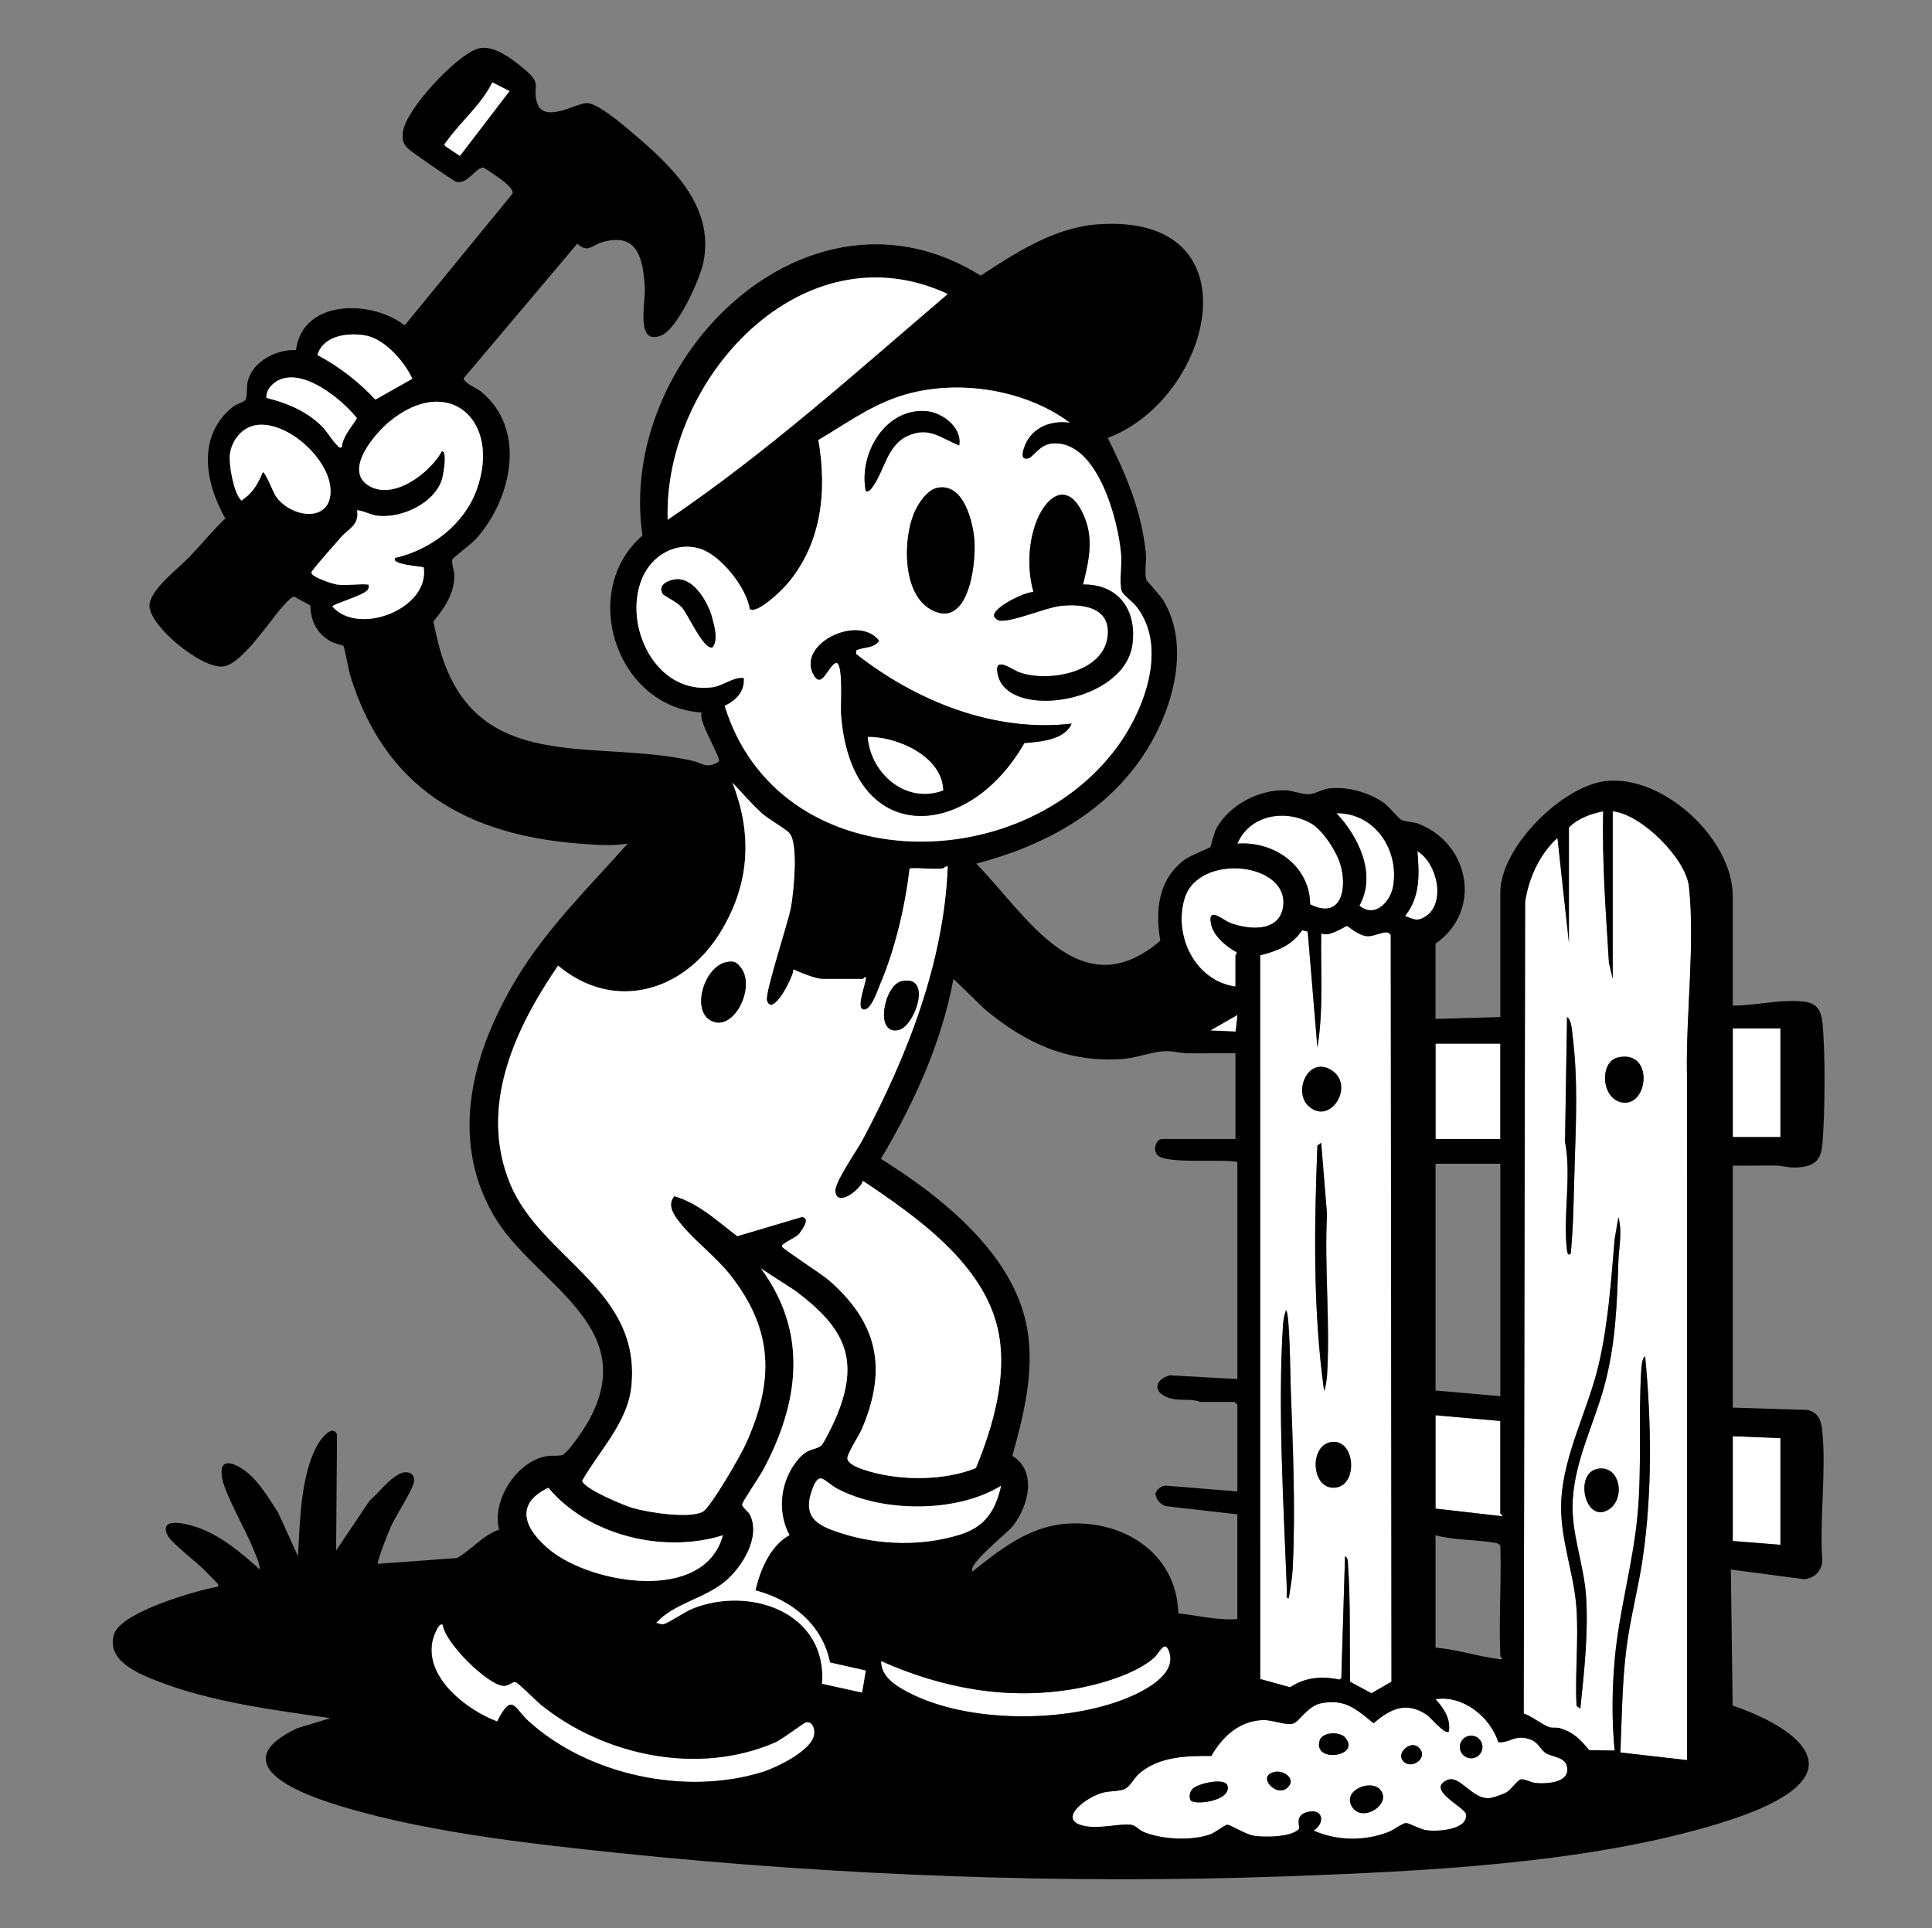
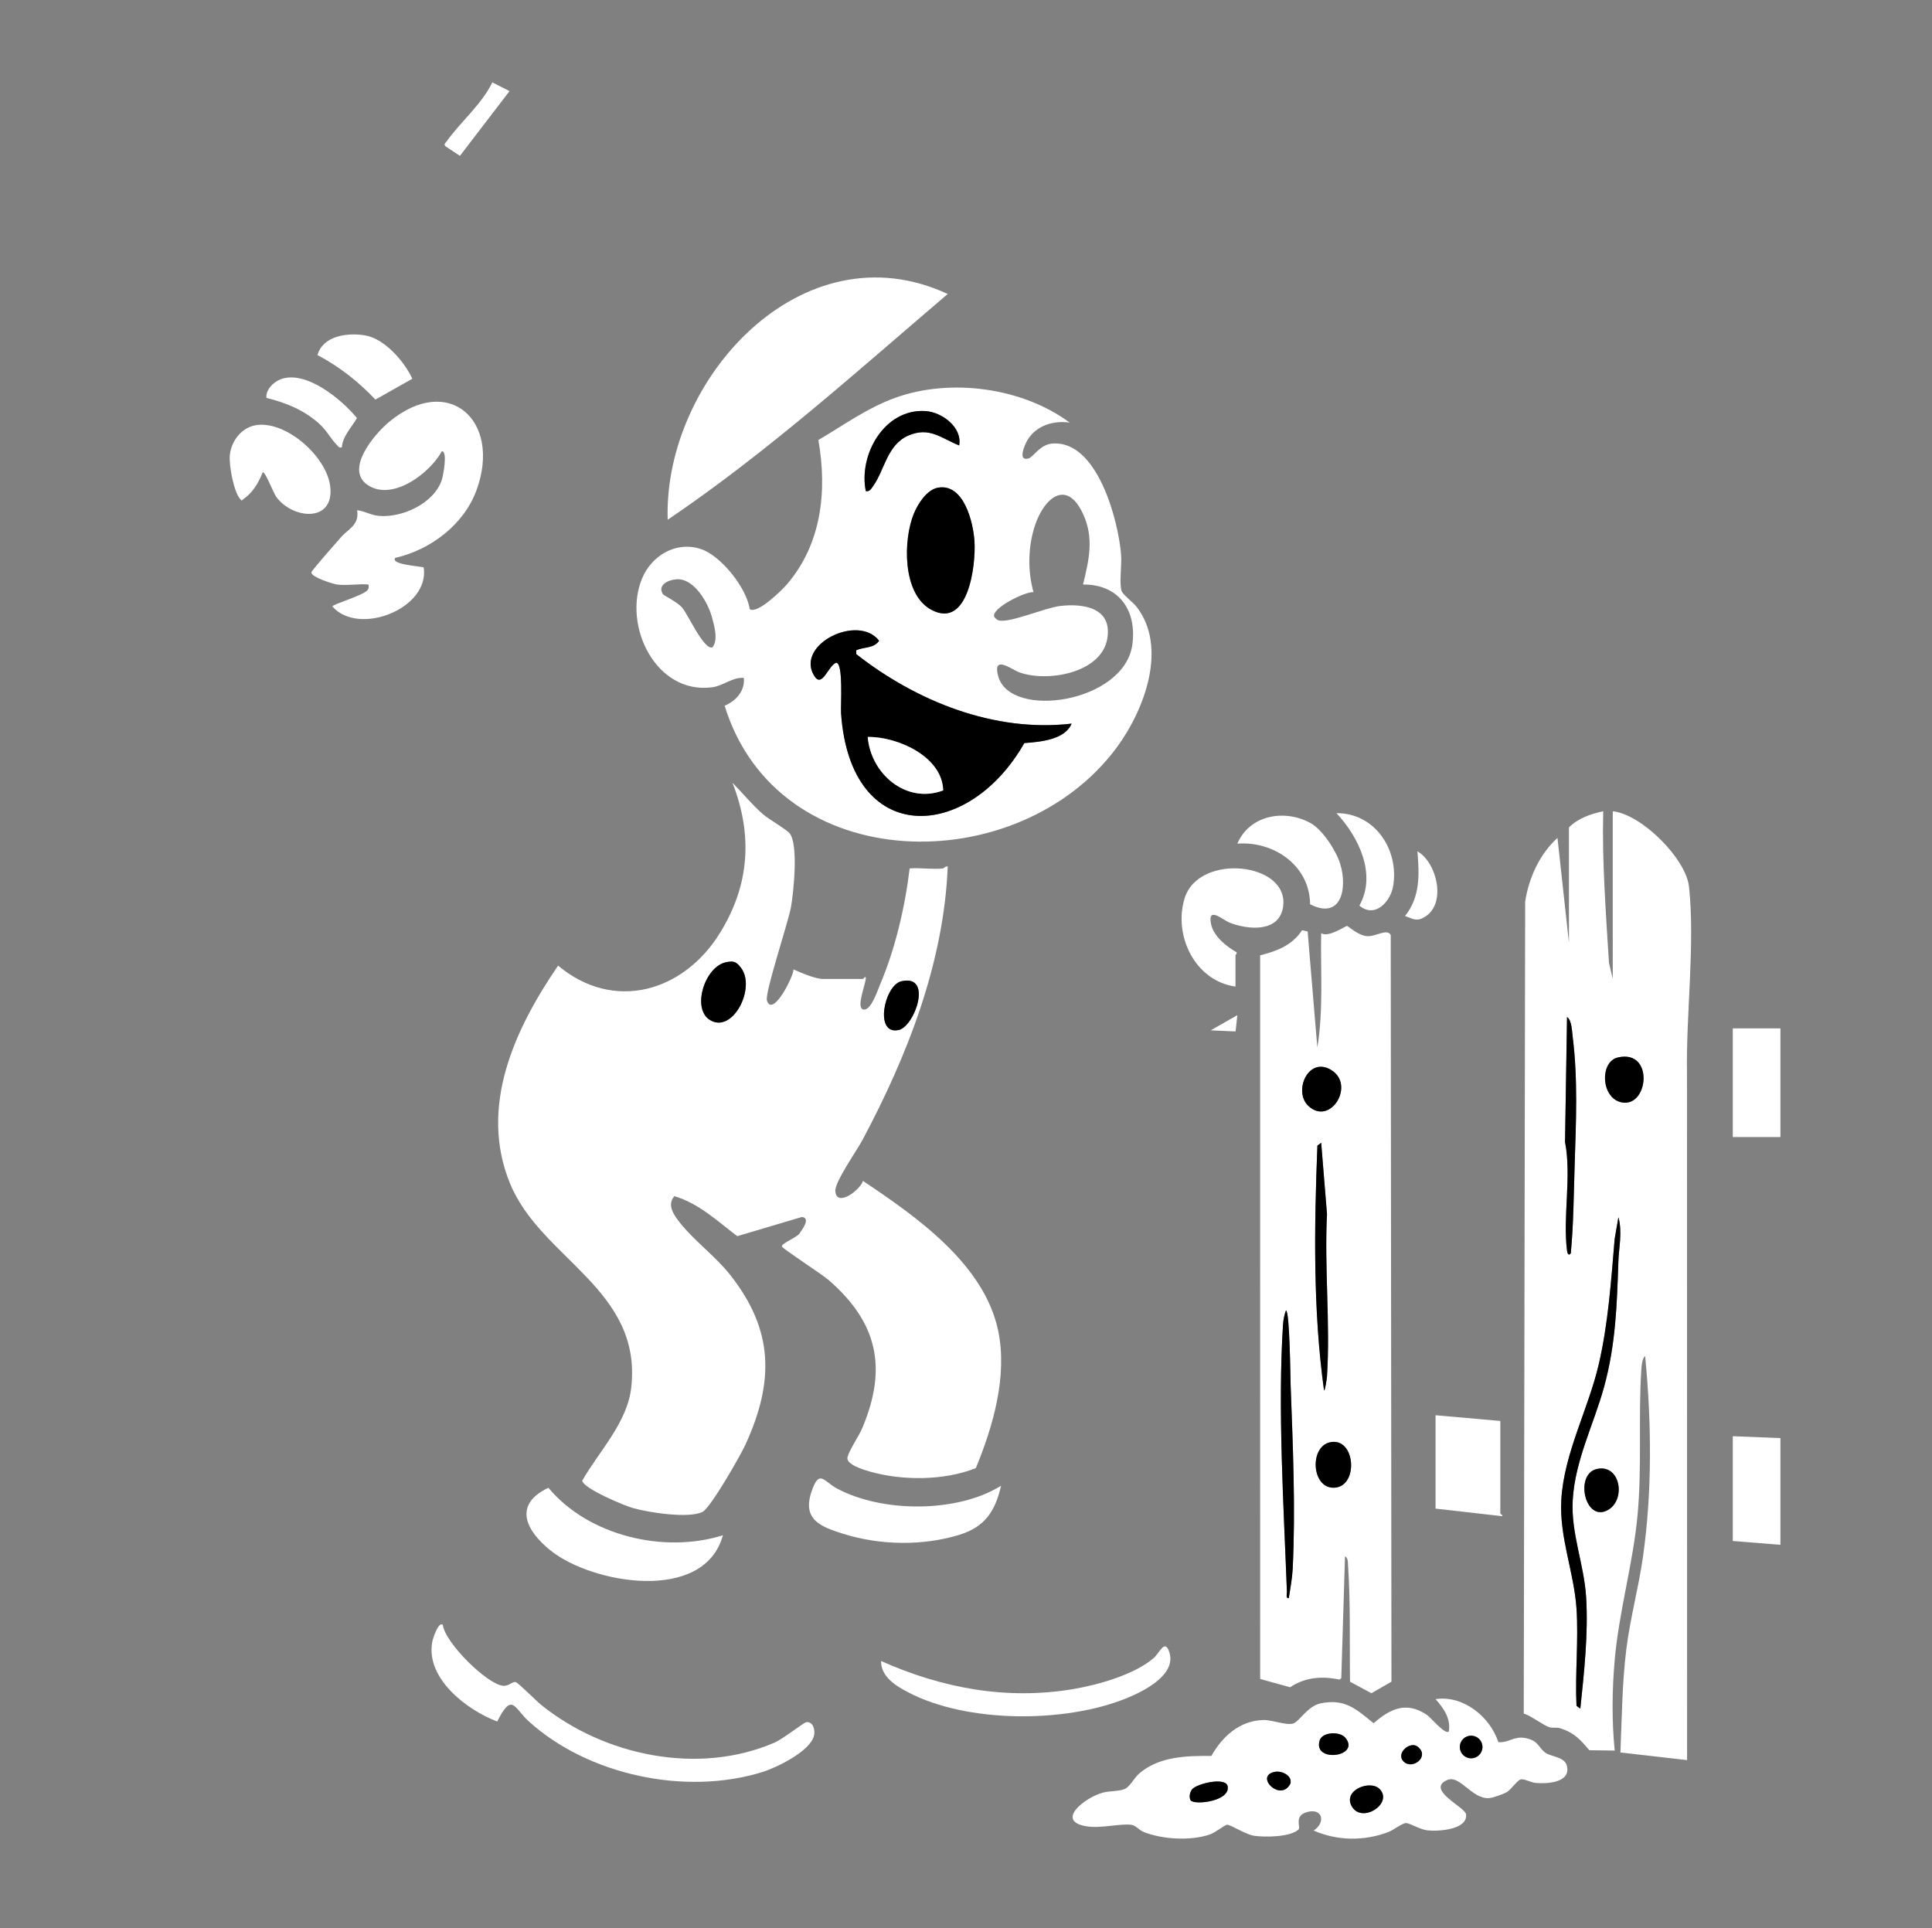
<svg xmlns="http://www.w3.org/2000/svg" id="b" data-name="Layer 1" viewBox="0 0 1013.95 1012">
  <rect x="0" y="0" width="1013.95" height="1012" fill="#808080" stroke="none" />
  <defs>
    <style>
      .c {
        fill: #fff;
      }
    </style>
  </defs>
  <path class="c" d="M886.4,465.29c-1.57-14.5-24.66-37.85-40-39.5v88l-1.99-8.51c-1.61-26.54-3.67-52.87-3.01-79.49-6.51,1.41-13.23,3.65-17.99,8.5v60.5l-6.01-55c-9.37,8.45-15.09,21.04-16.97,33.52l-.74,426.05c3.76,1.12,10.54,6.35,13.47,7.19,1.77.51,3.9-.01,5.51.49,7.44,2.33,10.55,5.82,15.43,11.57l13.32.19c-1.55-15.7-1.38-31.75,0-47.5,2.24-25.55,9.61-50.5,11.99-76.01,2.37-25.46.37-51.01,1.97-76.03.11-1.74.38-6.55,2.03-7.45,3.35,34.78,3.76,70.65-1.15,105.33-2.3,16.19-6.68,32.06-8.71,48.29-2.25,18.01-2.35,36.25-3.13,54.38l35,4-.05-360.55c-.56-30.57,4.3-67.9,1.05-97.96ZM822.41,533.8c2.49,1.57,2.61,7.5,2.98,10.51,2.77,22.21,1.73,44.85,1.02,67-.5,15.53-.56,30.99-2.02,46.48-1.24,1.62-1.81-.02-2-1.48-2.26-17.71,2.48-39.04-1.04-56.98l1.05-65.54ZM844.35,792.24c-12.36,7.83-18.33-18.61-6.22-21.25,12.13-2.64,15.24,15.53,6.22,21.25ZM849.35,662.25c-.75,22.7-1.42,43.44-7.46,65.54-5.4,19.76-15.28,38.58-16.49,59.51-1.01,17.46,5.97,33.7,7.03,50.95,1.19,19.24-1.05,39.45-3.05,58.55l-2-1.49c-.81-16.72,1.1-34.41,0-51.01-1.28-19.22-9.07-37.3-7.98-57,1.36-24.45,14.19-47.65,19.68-71.32,4.93-21.27,6.48-43.91,8.32-65.68l1.98-11.5c2.14,8.16.22,15.7-.03,23.45ZM851.15,578.6c-11.02-2.1-11.71-21.38-2.04-23.59,19.08-4.37,16.14,26.28,2.04,23.59Z" />
  <path class="c" d="M787.4,745.8l-34-3v49l35,3.99c.5-.35-1-1.28-1-1.49v-48.5Z" />
-   <rect class="c" x="753.4" y="547.75" width="34" height="50.05" />
  <rect class="c" x="909.4" y="539.75" width="25" height="57.04" />
  <polygon class="c" points="934.4 754.8 909.4 753.8 909.4 808.8 934.4 810.8 934.4 754.8" />
  <path d="M847.4,650.3c-1.83,21.77-3.39,44.41-8.32,65.68-5.49,23.68-18.32,46.87-19.68,71.32-1.09,19.7,6.7,37.78,7.98,57,1.11,16.6-.8,34.29,0,51.01l2,1.49c2-19.1,4.23-39.3,3.05-58.55-1.06-17.25-8.04-33.49-7.03-50.95,1.21-20.94,11.09-39.75,16.49-59.51,6.04-22.1,6.71-42.84,7.46-65.54.26-7.76,2.17-15.3.03-23.45l-1.98,11.5Z" />
  <path d="M822.39,656.31c.19,1.46.76,3.1,2,1.48,1.45-15.49,1.52-30.95,2.02-46.48.71-22.16,1.75-44.8-1.02-67-.38-3.01-.49-8.94-2.98-10.51l-1.05,65.54c3.52,17.94-1.22,39.27,1.04,56.98Z" />
  <path d="M849.11,555.01c-9.67,2.21-8.97,21.49,2.04,23.59,14.1,2.69,17.04-27.96-2.04-23.59Z" />
  <path d="M838.12,770.99c-12.11,2.64-6.13,29.08,6.22,21.25,9.02-5.72,5.9-23.89-6.22-21.25Z" />
  <path class="c" d="M686.3,488.91l-2.93-.68c-5.25,7.95-13.12,10.93-22.03,13.17l.02,379.82,15.72,4.35c7.86-5.27,16.65-5.96,25.86-4.04l.99-.69,1.96-64.05c1.65,1.13,1.45,2.73,1.56,4.44,1.39,20.45.78,40.93,1.07,61.42l11.22,6.05,10.52-6.05-.38-391.85c-1.75-3.73-8.02.97-12.55.54-4.76-.46-9.84-5.36-10.44-5.37-.72,0-9.72,6.34-13.52,3.81-.37,20,1.25,40.21-2.01,60l-5.09-60.87ZM678.44,823.34c-.23,4.78-1.29,10.67-2.05,15.45-1.74.24-.94-2.27-.99-3.48-1.66-44.29-4.87-96.12-2.04-140.05.16-2.43.69-5.22,1.54-7.47,1.99,0,2.33,36.15,2.46,39.55,1.17,31.5,2.63,64.39,1.08,96ZM696.43,722.34c-.08,1.17-.94,7.47-1.54,7.47-5.87-42.44-5.16-85.73-3.5-128.53l2-1.48,3.05,37.45c-1.44,27.88,1.78,57.41,0,85.08ZM700.8,780.79c-12.44,1.27-13.97-21.49-2.67-23.82,13.13-2.71,15.01,22.56,2.67,23.82ZM698.31,561.39c13.38,7.67.02,29.86-11.61,19.1-8.05-7.45-.34-25.96,11.61-19.1Z" />
  <path class="c" d="M648.4,517.8v-16.5c0-.22.96-.71.55-1.51-5.36-3.03-12.02-8.37-13.35-14.72-2.05-9.79,6.18-2.2,9.81-.78,9.46,3.69,25.73,5.31,27.93-8.04,3.9-23.69-44.34-28.93-51.67-4.67-5.91,19.58,5.55,43.28,26.72,46.22Z" />
  <path class="c" d="M687.57,474.62c16.52,8.41,19.71-8.63,15.77-21.28-2.14-6.88-9.29-17.94-15.61-21.39-13.66-7.48-32-4.13-38.34,10.84,19.22-1.44,38.05,11.61,38.17,31.83Z" />
  <path class="c" d="M713.43,475.3c8.12,6.89,16.35-2.02,17.73-10.25,3.19-19.03-9.61-38.42-29.76-38.25,11.65,12.42,21.23,32.14,12.03,48.5Z" />
  <path class="c" d="M748.12,481.02c11.05-7.11,6-28.32-4.23-34.22,1.02,12.23,1.54,23.86-6.49,33.98,4.49,1.61,6.22,3.14,10.73.23Z" />
  <path d="M693.39,599.8l-2,1.48c-1.66,42.79-2.37,86.09,3.5,128.53.6,0,1.46-6.3,1.54-7.47,1.78-27.67-1.44-57.2,0-85.08l-3.05-37.45Z" />
  <path d="M674.89,687.79c-.85,2.26-1.38,5.04-1.54,7.47-2.83,43.93.38,95.76,2.04,140.05.05,1.21-.75,3.72.99,3.48.76-4.78,1.82-10.68,2.05-15.45,1.55-31.61.09-64.5-1.08-96-.13-3.4-.47-39.55-2.46-39.55Z" />
  <path d="M686.7,580.49c11.63,10.76,24.99-11.43,11.61-19.1-11.95-6.86-19.66,11.65-11.61,19.1Z" />
  <path d="M698.13,756.97c-11.29,2.33-9.77,25.1,2.67,23.82,12.33-1.26,10.45-26.53-2.67-23.82Z" />
  <path class="c" d="M423.12,903.92c-1.39.2-12.3,8.83-16.46,10.63-40.13,17.43-89.57,6.97-122.73-19.79-2.21-1.78-11.93-11.55-13.23-11.88-1.92-.49-3.45,2.18-6.68,1.91-8.25-.7-30.45-22.44-31.63-32.01-2.41-1.8-5.27,7.52-5.53,8.95-3.57,19.25,18.2,35.79,34.08,41.82,7.88-15.62,8.87-7.1,16.42-.23,31.2,28.41,82.49,39.3,122.8,26.72,7.49-2.34,25.02-10.86,27.03-19.02.75-3.04-.47-7.63-4.07-7.11Z" />
  <path class="c" d="M613.38,866.3c-2.32-5.71-4.82,1.29-7.98,4-10,8.6-28.89,13.97-41.83,16.17-35.04,5.97-69.08-.36-101.18-14.68-.06,8.23,7.62,12.96,14.12,16.37,31.06,16.34,82.64,16.29,114.86,3.11,9.19-3.76,27.02-12.65,22-24.98Z" />
  <path class="c" d="M810.86,919.83c-3.59-2.89-3.51-6.31-10.42-7.62-5.96-1.13-8.7,2.67-14.08,2.16-4.38-13.44-18.6-24.77-32.96-22.57,4.28,4.82,8.04,10.1,6.99,16.98-1.91,1.98-9.53-7.42-11.66-8.83-10.76-7.1-19.06-3.12-27.84,4.5-9.07-7.33-14.87-13.06-27.77-10.44-6.84,1.39-11.27,9.65-14.44,10.59-3.69,1.1-11.16-1.99-15.72-1.85-12.44.38-21.44,8.67-27.22,18.87-12.98-.11-27.44.23-37.82,9.18-2.7,2.33-4.89,7.03-7.78,8.22-2.94,1.22-7.47.88-11.18,1.82-9.24,2.33-25.51,14.95-8.82,17.7,7.67,1.27,18.07-1.61,23.68-.76,2.27.34,4.14,2.84,6.35,3.73,9.8,3.94,24.76,4.78,34.78,1.32,2.9-1,7.84-5,9-5.1,1.81-.17,9.68,5.14,14.21,5.79,5.67.82,18.89.75,23.29-3.26,1.4-1.28-2.67-7.32,4.7-9.24,8.27-2.15,9.53,5.83,3.25,9.75,12.43,5.47,26.57,5.62,39.26.77,2.69-1.03,7.35-4.69,9.24-4.7,1.9,0,7.31,3.37,11.11,3.82,5.5.65,21.24-.17,20.41-8.35-.39-3.83-21.27-12.9-10-18.02,6.79-3.09,13.1,10.34,22.36,9.44,1.87-.18,7.31-2.11,8.97-3.1,2.35-1.4,5.55-6.25,7.35-6.71,1.75-.45,5.26,1.62,7.79,1.86,5.72.55,19.01.01,16.34-9.28-1.3-4.53-8.64-4.5-11.36-6.69ZM624.82,944.86c-.88-1.79-.35-4.31.88-5.78,2.44-2.92,17.44-6.52,18.56-1.68,1.83,7.94-17.43,10.27-19.44,7.46ZM677.25,936.08c-5.08,10.2-19.26-4.09-8.11-6.13,3.64-.67,9.1,1.95,8.11,6.13ZM692.58,913.49c1.39-4.53,10.65-4.89,13.5-1.41,8.21,10.01-17.17,13.37-13.5,1.41ZM709.51,948.19c-5.09-8.57,9.71-14.33,14.62-9.13,7.09,7.5-9.25,18.19-14.62,9.13ZM736.64,924.55c-4.27-4.21,3.28-10.88,7.31-7.84,6.72,5.06-2.59,12.48-7.31,7.84ZM772.08,922.85c-3.28,0-5.94-2.66-5.94-5.94s2.66-5.94,5.94-5.94,5.94,2.66,5.94,5.94-2.66,5.94-5.94,5.94Z" />
  <path d="M709.51,948.19c5.37,9.05,21.71-1.63,14.62-9.13-4.91-5.2-19.71.56-14.62,9.13Z" />
  <path d="M625.69,939.08c-1.23,1.47-1.76,3.99-.88,5.78,2.01,2.81,21.27.48,19.44-7.46-1.12-4.84-16.12-1.24-18.56,1.68Z" />
  <path d="M692.58,913.49c-3.67,11.96,21.71,8.6,13.5-1.41-2.85-3.48-12.11-3.13-13.5,1.41Z" />
  <path d="M772.08,910.98c-3.28,0-5.94,2.66-5.94,5.94s2.66,5.94,5.94,5.94,5.94-2.66,5.94-5.94-2.66-5.94-5.94-5.94Z" />
  <path d="M669.14,929.96c-11.15,2.04,3.03,16.32,8.11,6.13.98-4.18-4.48-6.79-8.11-6.13Z" />
-   <path d="M743.95,916.71c-4.03-3.04-11.58,3.63-7.31,7.84,4.72,4.64,14.03-2.78,7.31-7.84Z" />
-   <path d="M931.94,611.75c3.61.03,6.65,1.28,10.94,1.02,9.04-.54,12.74-3.2,13.56-12.44,1.35-15.25,1.62-49.08-.04-64.04-.61-5.45-2.74-9.54-8.57-10.43-11.87-1.82-26.37,1.98-38.44,1.94v-57.5c0-29.74-36.17-63.56-66.38-60.38-23.18,2.44-55.62,34.98-55.62,58.38v65.5l-34,1v-39.5c24.51-17.01,18.25-52.42-9.03-62.97-2.74-1.06-6.96-.98-8.96-2.04-1.44-.76-6.78-7.41-9.68-9.32-8.05-5.3-19.11-8.39-28.75-7.08-3.37.46-6.75,2.85-10.12,2.96-3.6.12-8.31-1.88-12-2.04-13.75-.62-29.55,7.6-36.28,19.69-1.59,2.86-2.97,9.52-3.39,10.1-.45.62-10.62,4.42-13.72,6.79-13.71,10.49-15.19,26.44-12.52,42.4-42.2,35.93-70.27-13.56-96.56-40.49,36.07-9.49,69.19-27.32,89.41-59.58,13.82-22.05,23.11-54.78,8.75-78.58-1.8-2.98-8.64-9.95-8.96-11.04-1.04-3.52.2-9.7-.22-13.78-2.26-22.22-10.2-40.84-19.99-60.5,55.27-20.55,79.36-118.35-5.54-112.05-22.48,1.67-42.9,14.93-61.14,26.9-90.25-56.41-191.24,43.13-177.51,136.42-33.69,29.13-13.73,90.17,31.05,92.85-1.93,5,10.46,23.79,9.05,25.77-6.3,4.08-8.51.81-13.91-.41-51.78-11.76-113.49,8.12-132.51-58.5-1.37-4.8-2.32-9.71-3.42-14.57,5.7-7.08,10.91-14.31,11-23.93.03-2.81-1.67-6.7-.96-8.81.26-.77,10.24-8.26,12.39-10.67,18.68-20.93,26.94-57.62,2.4-77.43-1.99-1.6-9.26-4.62-8.84-6.95l59.57-70.57c5.51,5.22,7.67.79,13.14-.79,18.76-5.43,21.45,9.06,22.27,24.18.41,7.59-4.98,30.45,8.71,24.78,8.46-3.5,20.07-29.11,21.96-38.04,6.3-29.83-17.05-51.3-37.69-68.72-4.58-3.86-17.86-15.28-23.34-15.17-6.13.12-22.67,11.03-26.22-.26-2.76-8.79,3.31-9.23-6.53-17.47-6.12-5.12-16.43-13.38-24.64-10.8-11.21,3.52-37.91,32-39.21,43.82-.45,4.05.02,6.12,2.99,8.83,2.01,1.83,23.47,16.75,24.93,17.16,6.04,1.69,10.79-8.02,14.34-7.39.79.14,9.46,6.21,10.69,7.28,1.66,1.45,5.42,4.38,4.53,6.46l-56.56,69.05c-17.33-13.53-53.54-13.9-57.03,12.95-10.16-.46-22.63,5.83-25.27,16.23-.77,3.02-.2,8.22-1.17,9.83-.77,1.27-4.83,2.26-6.45,3.55-19.25,15.28-14.95,39.63-4.21,58.79-6.67,6.33-12.5,13.55-18.82,20.17-5.82,6.09-21.33,17.69-20.97,25.89.47,10.72,27.09,32.63,38.44,31.63,10.05-.88,24.72-24.3,31.99-32.06,1.08-1.15,4.11-4.8,5.56-4.57l8.47,4.57c.09,8.39,3.54,14.92,10.95,19.04,1.72.96,6.14,1.9,6.36,2.15.54.61,2.87,13.22,3.67,15.82,18.21,58.78,60.61,83.26,120.01,87.99,8.52.68,17.05,1.33,25.49.02-20.58,23.22-42.79,44.79-58.81,71.68-22.45,37.7-35.03,82.62-11.61,123.23,20.74,35.96,78.04,57.47,49.94,108.1-1.88,3.39-11.13,17.42-14.03,17.97-3.24.61-5.96-.16-10.04.96-14.67,4.05-26.63,23.15-22.92,38.11-8.98,3.23-14.2,10.45-22.07,14.9l-41.45,3.04c-.91-.99,5.72-17.21,6.82-19.67,2.39-5.36,11.34-19.13,12.01-23.08.45-2.66-.54-4.88-3.4-5.27-6.57-.91-15.21,11.06-19.95,15.01l-17.48,26.01.48-60.98c-2.51-5.39-8.38,2.39-9.93,5.05-9.31,15.93-9.48,40.92-10.57,58.93l-10.47-23.01c-5.29-7.96-11.18-18.43-19.61-23.39-6.73-3.95-11.42-3.58-9.67,5.67,1.62,8.55,12.42,27.11,16.23,36.77,1.39,3.52,3.29,7.16,3.52,10.97-9.4-8.57-20.92-18.21-33.21-22.28-4.77-1.58-19.98-5.86-15.27,4.26,1.72,3.69,14.87,13.87,18.56,17.48,2.21,2.16,5.15,5.2,7.27,7.46.7.74,1.07.5.67,2.07-11.55,1.97-50.95,13.37-54.55,24.95-4.41,14.17,13.69,21.13,24.03,25.07,28.1,10.72,59.84,14.7,89.51,18.99l-17.26,5.23c-34.97,16.42-7.38,30.86,14.3,38.23,46.28,15.72,107.53,22.49,156.47,27.53,114.18,11.75,233.46,16.21,348,12.02,71.85-2.63,157.77-6.56,226.49-27.51,12.65-3.86,49.81-15.54,47.82-32.73-1.68-14.49-27.74-25.28-39.88-29.38l-.94-71.39,38.49,5.07c5.56-.69,8.87-3.95,9.54-9.54-1.61-21.83,2.09-46.54-.03-68.01-.54-5.5-1.81-9.86-7.72-11.28l-39.27-1.23v-127.01c7.5.1,15.03-.1,22.55-.04ZM909.4,539.75h25v57.04h-25v-57.04ZM241.38,81.8l-7.52-4.98c-1.19-1.18-.11-1.69.5-2.56,7.24-10.28,18.26-19.24,24.02-31.03l9.01,4.58-26.02,33.98ZM191.66,176.03c10.18,1.73,20.62,13.71,24.74,22.75l-19.36,10.94c-8.99-9.52-18.84-17.24-30.41-23.39,2.95-10.28,15.94-11.85,25.03-10.31ZM147.2,199.11c13.23-5.14,32.2,10.57,40.13,20.33-2.82,4.96-7.44,9.34-7.94,15.36-1.56.37-1.6-.26-2.42-1.07-3.26-3.22-5.46-7.79-9.56-11.44-7.99-7.12-17.3-10.89-27.58-13.44-.43-4.29,3.6-8.27,7.37-9.73ZM144.96,260.73c-1.62-2.23-5.54-12.91-7.06-12.92-2.04,5.21-5.2,10.78-10,13.99-1.14.76-.66,1.53-1.97-.04-3.35-3.99-5.91-18-5.28-23.21.92-7.66,6.64-14.69,14.53-15.53,15.71-1.68,36.37,16.89,38.14,32.36,2.18,19.05-19.7,17.23-28.36,5.34ZM174.42,318.3c-.01-1.11,15.76-5.61,18.32-8.45,1-1.11.7-1.69.66-3.05-5.2-.5-11.46.68-16.5,0-2.07-.28-14-3.99-13.46-6.44.26-1.18,13.49-16.1,15.56-18.46,3.68-4.21,9.71-6.34,8.4-14.11,4.05.46,7.27,2.62,11.5,2.99,12.28,1.05,28.96-6.64,32.98-18.99.69-2.12,3.16-15.01,0-14.97-6.3,11.56-25.84,26.38-38.83,17.81-12.5-8.25,3.7-27.07,11.32-33.34,31.09-25.61,58.9-.51,45.77,35.77-6.62,18.3-24.12,31.5-42.76,35.75-2.75,3.64,14.35,4.43,14.94,5.04,3.25,21.61-34.21,36.24-47.93,20.45ZM788.39,795.79l-35-3.99v-49l34,3v48.5c0,.21,1.5,1.14,1,1.49ZM787.4,869.3c.02.37,2.54,1.85-.48,1.49-11.21-1.32-22.21-5.14-33.52-5.99v-59c10.03,2.7,21.45,2.18,31.49,4.01,1.13.21,1.87.47,2.51,1.49.63,19.28-.85,38.74,0,58ZM753.4,729.8v-119h34v122l-34-3ZM787.4,547.75v50.05h-34v-50.05h34ZM743.89,446.8c10.23,5.89,15.29,27.1,4.23,34.22-4.51,2.9-6.24,1.38-10.73-.23,8.03-10.12,7.51-21.75,6.49-33.98ZM731.16,465.06c-1.38,8.23-9.61,17.14-17.73,10.25,9.2-16.36-.38-36.08-12.03-48.5,20.15-.16,32.95,19.22,29.76,38.25ZM693.39,489.79c3.79,2.53,12.8-3.82,13.52-3.81.59,0,5.68,4.92,10.44,5.37,4.53.43,10.8-4.27,12.55-.54l.38,391.85-10.52,6.05-11.22-6.05c-.3-20.5.31-40.98-1.07-61.42-.12-1.71.09-3.31-1.56-4.44l-1.96,64.05-.99.69c-9.21-1.92-18-1.23-25.86,4.04l-15.72-4.35-.02-379.82c8.91-2.24,16.78-5.22,22.03-13.17l2.93.68,5.09,60.87c3.26-19.79,1.64-39.99,2.01-60ZM687.74,431.96c6.31,3.46,13.47,14.51,15.61,21.39,3.93,12.65.75,29.69-15.77,21.28-.12-20.23-18.95-33.28-38.17-31.83,6.33-14.96,24.68-18.31,38.34-10.84ZM621.67,471.58c7.33-24.26,55.56-19.02,51.67,4.67-2.2,13.34-18.47,11.73-27.93,8.04-3.63-1.42-11.86-9.01-9.81.78,1.33,6.35,8,11.69,13.35,14.72.41.8-.55,1.28-.55,1.51v16.5c-21.17-2.94-32.63-26.64-26.72-46.22ZM649.39,532.8l-.94,8.55-13.05-.57,13.99-7.98ZM516.92,529.77c21.3,17.76,43.53,28.02,72.01,26.07,7.24-.5,14.38-3.43,20.97-4.03,5.27-.48,9.4.98,13.95,1.03,8.18.09,16.38-.15,24.54-.04v45h-38.5c-3.29,0-5.3,6.4-1.91,8.91,5.67,4.21,32.91,1.52,41.41,3.1v113.99s-35.44-1.95-35.44-1.95c-7.33,1.91-9.39,8.12-1.56,11.44,5.93,2.51,11.77.35,17.5,2.5h18l1.5,1.5v45.5l-37.56-3.05c-2.18-.16-5.36,2.36-5.42,4.52.49,3.06,2.71,5.52,5.7,6.3l37.27,4.23v55c-10.49.78-20.66-1.9-30.99-3.01-.78-31.92-29.47-49.53-59.49-46.98-19.15,1.63-34.12,13.59-48.51,24.98-2.89-3.67,18.52-20.29,21.4-24.09,7.95-10.47,12.69-28.38-.49-36.56,5.95-21.51,11.67-44.16,7.82-66.6-6.74-39.29-45.05-69.42-76.8-89.31,17.38-29.21,31.8-60.76,38.07-94.44l16.51,15.97ZM503.61,805.51c-19.33,5.98-41.74,5.56-60.98-.46-12.18-3.81-21.67-7.56-16.71-22.23,4.07-12.04,6.3-5.33,13.46-1.51,23.72,12.65,62.95,12.82,86.01-1.52-3.03,13.24-8.44,21.6-21.77,25.72ZM497.38,154.3c-47.9,40.85-94.72,83.14-146.97,118.5-2.31-73.73,70.66-154,146.97-118.5ZM373.81,360.71c-29.5,3.92-47-32.14-36.91-56.91,4.96-12.16,17.72-19.84,30.71-15.73,10.7,3.39,24.3,20.54,25.86,31.64,4.02,2.76,16.83-9.9,19.43-12.91,18.29-21.2,21.3-48.99,16.61-75.86,13.23-7.8,25.77-16.91,40.36-22.17,28.99-10.45,66.67-5.39,91.52,13.01-8.58-1.18-17.61,1.53-22.21,9.3-1.44,2.44-5.21,11.11.55,9.56,2.55-.69,5.96-7.2,12.29-7.81,23.9-2.29,35.03,40.69,36.37,58.47.39,5.16-1.03,14.59.22,18.78.58,1.96,6.06,6.04,7.77,8.23,16.72,21.38,4.18,54.37-10.15,73.81-51.54,69.94-178.02,68.76-205.91-21.7,5.97-2.63,10.71-7.69,10.08-14.63-5.91-.53-10.72,4.13-16.58,4.91ZM331.29,728.19c5.76-51.66-47.41-67.4-63.66-107.13-16.46-40.26,2.52-81.04,25.26-114.25,29.27,24.46,65.79,13.81,84.92-17.09,15.58-25.15,17.34-51.33,6.59-78.92,5.3,5.42,10.25,11.52,15.98,16.51,3.21,2.79,12.11,7.78,13.98,10.02,4.77,5.69,2.12,31.01.76,38.7-1.45,8.2-13.88,45.22-12.62,49.11,2.99,9.24,14.24-13.15,13.91-16.34,3.85,1.72,11.51,5,15.48,5h21c.23,0,1.33-1.9,1.51-.49,0,3.01-5.2,15.39-1.48,16.48,4.08,1.21,7.66-10.01,8.94-13.03,7.97-18.7,13.13-40.83,15.53-60.97,5.59-.46,12.04.64,17.5,0,.43-.05,1.37-1.37,2.49-1-2.03,50.56-21.28,99.56-44.82,143.67-2.88,5.39-14.64,22.07-14.18,26.8.85,8.71,13.29-.96,14.5-5.47,27.98,18.72,63.86,43.72,71.04,78.96,4.83,23.68-2.75,49.92-11.79,71.78-16.61,6.64-38.63,6.68-55.77,1.78-3-.86-12.56-3.68-11.58-7.53.97-3.82,5.94-10.96,7.78-15.32,13.3-31.62,7.91-55.44-17.7-77.65-3.71-3.22-23.82-16.18-24.47-17.54-.77-1.64,8.81-5.07,9.53-7.45,1.8-2.42,5.29-7.55.95-8.1l-33.95,10.08c-10.42-7.92-20.09-17.16-33-21.01-4.13,4.73-.14,10.08,2.96,14.01,7.42,9.41,18.6,17.47,26.48,27.52,22.76,29,22.95,55.78,7.89,88.83-2.64,5.78-18.39,33.37-22.61,35.39-7.41,3.56-28.2.31-36.47-2.04-4.57-1.3-25.83-10.14-26.63-14.36,8.74-15.42,23.67-30.36,25.74-48.96ZM287.8,780.86c20.96,25.21,60.68,34.68,91.59,24.94-9.82,35.88-68.82,25.4-90.47,7.97-12.91-10.39-19.84-24.02-1.12-32.91ZM427.19,911.03c-2.02,8.17-19.54,16.69-27.03,19.02-40.32,12.58-91.6,1.69-122.8-26.72-7.55-6.87-8.54-15.39-16.42.23-15.88-6.03-37.65-22.57-34.08-41.82.26-1.42,3.12-10.75,5.53-8.95,1.18,9.56,23.38,31.3,31.63,32.01,3.23.27,4.76-2.4,6.68-1.91,1.3.33,11.02,10.09,13.23,11.88,33.17,26.76,82.61,37.22,122.73,19.79,4.16-1.81,15.07-10.43,16.46-10.63,3.6-.52,4.82,4.07,4.07,7.11ZM452.43,888.37l-20.99-4.62c2.78-37.13-37.44-51.65-68.01-39.42-4.17,1.67-12.17,7.3-15.02,8.06-1.58.42-2.55-.52-4.01-.6,9.91-10.63,25.36-12.55,36.47-22.02,8.78-7.48,18.47-23.1,12.74-34.68-.98-1.99-4.24-3.93-4.08-5.61.11-1.12,9.47-15.08,11.03-18,18.8-35.2,23.78-71.87-1.17-105.66l17.89,11.6c25.76,19.26,34.9,35.96,20.97,67.75-1.08,2.47-5.88,12.43-7.36,13.64-2.81,2.28-6.66,1.15-11.47,6.53-9.69,10.82-12.06,27.54-5.09,40.38-10.11,5.54-15.36,18.3-17.89,29.04,19.02,4.99,35.13,17.86,39.16,37.87l18.78,4.21-1.95,11.56ZM476.52,888.17c-6.5-3.42-14.18-8.14-14.12-16.37,32.1,14.32,66.14,20.64,101.18,14.68,12.93-2.2,31.83-7.58,41.83-16.17,3.15-2.71,5.65-9.71,7.98-4,5.02,12.33-12.81,21.22-22,24.98-32.22,13.18-83.8,13.23-114.86-3.11ZM805.89,935.8c-2.53-.24-6.04-2.31-7.79-1.86-1.79.46-5,5.31-7.35,6.71-1.67.99-7.1,2.92-8.97,3.1-9.26.9-15.56-12.53-22.36-9.44-11.27,5.12,9.61,14.19,10,18.02.83,8.19-14.91,9-20.41,8.35-3.8-.45-9.21-3.82-11.11-3.82-1.89,0-6.55,3.67-9.24,4.7-12.68,4.85-26.83,4.7-39.26-.77,6.28-3.92,5.02-11.9-3.25-9.75-7.37,1.91-3.3,7.96-4.7,9.24-4.4,4.01-17.62,4.08-23.29,3.26-4.53-.66-12.4-5.96-14.21-5.79-1.16.11-6.1,4.1-9,5.1-10.02,3.47-24.99,2.62-34.78-1.32-2.21-.89-4.08-3.39-6.35-3.73-5.61-.85-16.01,2.02-23.68.76-16.69-2.75-.42-15.37,8.82-17.7,3.71-.94,8.25-.6,11.18-1.82,2.89-1.2,5.08-5.89,7.78-8.22,10.38-8.95,24.84-9.29,37.82-9.18,5.78-10.21,14.77-18.5,27.22-18.87,4.56-.14,12.03,2.95,15.72,1.85,3.18-.95,7.6-9.2,14.44-10.59,12.89-2.62,18.7,3.11,27.77,10.44,8.78-7.62,17.08-11.6,27.84-4.5,2.13,1.41,9.75,10.81,11.66,8.83,1.05-6.88-2.72-12.16-6.99-16.98,14.36-2.2,28.57,9.13,32.96,22.57,5.38.51,8.12-3.29,14.08-2.16,6.92,1.31,6.83,4.73,10.42,7.62,2.72,2.19,10.06,2.16,11.36,6.69,2.68,9.29-10.61,9.83-16.34,9.28ZM885.35,563.25l.05,360.55-35-4c.78-18.12.89-36.37,3.13-54.38,2.02-16.24,6.41-32.1,8.71-48.29,4.92-34.68,4.5-70.55,1.15-105.33-1.65.91-1.92,5.72-2.03,7.45-1.59,25.02.41,50.58-1.97,76.03-2.38,25.51-9.74,50.46-11.99,76.01-1.38,15.75-1.56,31.79,0,47.5l-13.32-.19c-4.89-5.75-7.99-9.24-15.43-11.57-1.61-.5-3.74.02-5.51-.49-2.93-.84-9.71-6.07-13.47-7.19l.74-426.05c1.89-12.48,7.61-25.07,16.97-33.52l6.01,55v-60.5c4.77-4.85,11.48-7.09,17.99-8.5-.65,26.62,1.4,52.95,3.01,79.49l1.99,8.51v-88c15.34,1.65,38.43,24.99,40,39.5,3.25,30.06-1.61,67.39-1.05,97.96ZM909.4,753.8l25,1v56l-25-2v-55Z" />
+   <path d="M743.95,916.71c-4.03-3.04-11.58,3.63-7.31,7.84,4.72,4.64,14.03-2.78,7.31-7.84" />
  <path class="c" d="M332.18,791.51c8.27,2.35,29.06,5.6,36.47,2.04,4.21-2.02,19.97-29.61,22.61-35.39,15.07-33.05,14.88-59.83-7.89-88.83-7.88-10.04-19.07-18.1-26.48-27.52-3.1-3.93-7.09-9.28-2.96-14.01,12.9,3.86,22.58,13.09,33,21.01l33.95-10.08c4.34.55.86,5.68-.95,8.1-.72,2.39-10.3,5.82-9.53,7.45.64,1.36,20.75,14.32,24.47,17.54,25.61,22.21,31,46.03,17.7,77.65-1.83,4.36-6.81,11.51-7.78,15.32-.98,3.85,8.58,6.67,11.58,7.53,17.14,4.91,39.17,4.86,55.77-1.78,9.03-21.86,16.61-48.1,11.79-71.78-7.18-35.24-43.06-60.24-71.04-78.96-1.21,4.51-13.66,14.18-14.5,5.47-.46-4.73,11.3-21.41,14.18-26.8,23.54-44.11,42.79-93.11,44.82-143.67-1.12-.38-2.06.95-2.49,1-5.46.64-11.91-.46-17.5,0-2.4,20.14-7.56,42.27-15.53,60.97-1.28,3.01-4.87,14.23-8.94,13.03-3.71-1.1,1.49-13.48,1.48-16.48-.18-1.41-1.28.49-1.51.49h-21c-3.97,0-11.64-3.28-15.48-5,.33,3.19-10.92,25.58-13.91,16.34-1.26-3.9,11.17-40.91,12.62-49.11,1.36-7.69,4.01-33.01-.76-38.7-1.87-2.24-10.78-7.22-13.98-10.02-5.73-4.99-10.68-11.09-15.98-16.51,10.75,27.59,8.99,53.77-6.59,78.92-19.14,30.9-55.65,41.55-84.92,17.09-22.74,33.21-41.72,73.99-25.26,114.25,16.25,39.73,69.41,55.47,63.66,107.13-2.07,18.6-16.99,33.54-25.74,48.96.8,4.22,22.05,13.06,26.63,14.36ZM473.11,515.01c16.64-3.8,6.96,23.68-1.43,25.58-13.01,2.95-7.64-23.51,1.43-25.58ZM381.13,505.01c3.98-.79,5.31-.22,7.69,2.85,8.17,10.55-4.37,35.11-16.39,27.39-9.49-6.11-2.49-28.02,8.7-30.24Z" />
-   <path class="c" d="M396.44,834.73c2.52-10.74,7.77-23.5,17.89-29.04-6.97-12.83-4.6-29.56,5.09-40.38,4.81-5.38,8.67-4.25,11.47-6.53,1.49-1.21,6.28-11.17,7.36-13.64,13.93-31.79,4.79-48.49-20.97-67.75l-17.89-11.6c24.95,33.79,19.98,70.47,1.17,105.66-1.56,2.92-10.93,16.88-11.03,18-.16,1.68,3.09,3.62,4.08,5.61,5.73,11.58-3.97,27.21-12.74,34.68-11.11,9.46-26.56,11.39-36.47,22.02,1.46.09,2.44,1.02,4.01.6,2.85-.75,10.85-6.39,15.02-8.06,30.57-12.23,70.79,2.29,68.01,39.42l20.99,4.62,1.95-11.56-18.78-4.21c-4.04-20.01-20.14-32.88-39.16-37.87Z" />
  <path class="c" d="M288.92,813.77c21.65,17.43,80.65,27.91,90.47-7.97-30.92,9.75-70.63.27-91.59-24.94-18.72,8.9-11.79,22.52,1.12,32.91Z" />
  <path class="c" d="M525.39,779.8c-23.05,14.34-62.28,14.16-86.01,1.52-7.16-3.82-9.39-10.52-13.46,1.51-4.96,14.67,4.53,18.43,16.71,22.23,19.24,6.01,41.65,6.43,60.98.46,13.33-4.12,18.75-12.48,21.77-25.72Z" />
  <polygon class="c" points="648.45 541.36 649.39 532.8 635.4 540.79 648.45 541.36" />
  <path d="M372.43,535.25c12.02,7.73,24.56-16.84,16.39-27.39-2.38-3.07-3.71-3.64-7.69-2.85-11.19,2.22-18.19,24.14-8.7,30.24Z" />
  <path d="M471.68,540.59c8.39-1.9,18.07-29.38,1.43-25.58-9.07,2.07-14.44,28.53-1.43,25.58Z" />
  <path class="c" d="M390.39,355.8c.63,6.94-4.11,12-10.08,14.63,27.9,90.46,154.37,91.64,205.91,21.7,14.32-19.44,26.87-52.43,10.15-73.81-1.71-2.19-7.19-6.27-7.77-8.23-1.25-4.2.17-13.62-.22-18.78-1.34-17.78-12.47-60.76-36.37-58.47-6.33.61-9.73,7.12-12.29,7.81-5.76,1.55-1.99-7.13-.55-9.56,4.6-7.77,13.63-10.48,22.21-9.3-24.85-18.4-62.53-23.46-91.52-13.01-14.6,5.26-27.13,14.38-40.36,22.17,4.69,26.87,1.69,54.65-16.61,75.86-2.6,3.01-15.41,15.67-19.43,12.91-1.56-11.1-15.16-28.25-25.86-31.64-12.99-4.11-25.75,3.57-30.71,15.73-10.09,24.76,7.41,60.83,36.91,56.91,5.86-.78,10.67-5.44,16.58-4.91ZM542.4,310.79c-3.19-11.25-2.87-24.44.95-35.53,4.83-14.02,16.4-23.8,24.91-5.84,6.03,12.73,3.32,24.31.13,37.37,18.61-.2,28.32,13.36,25.91,31.42-4.11,30.77-64.3,39.63-70.45,16.62-3.06-11.46,7.12-3.42,11-1.99,14.64,5.4,43.31.53,46.3-17.77,2.64-16.13-12.52-18.49-24.98-16.99-7.81.95-26.4,9.08-32.07,7.52-.94-.26-1.65-1.07-2.27-1.78-2.04-4.44,16.52-13.53,20.57-13.03ZM488.69,320c-15.2-8.25-14.76-36.65-9.06-50.46,2.08-5.03,6.74-12.47,12.52-13.55,13.66-2.57,18.68,18.22,19.28,28.27.74,12.39-3.27,46.31-22.74,35.74ZM485.87,215.76c8.46.59,19.25,8.5,17.52,18.03-9.61-3.86-15.64-9.98-26.68-5.18-11.15,4.84-12.46,18.14-18.48,26.52-.98,1.37-1.79,3.01-3.83,2.66-3.93-19.1,9.82-43.54,31.47-42.03ZM461.38,336.3c-2.91,4.15-7.83,3.11-11.99,4.99v2.02c31.49,24.72,72.33,41.21,113,36.49-3.51,8.55-16.73,9.59-24.8,10.2-29.56,51.91-91.33,55.01-96.19-15.72-.28-4.04,1.29-26.06-2.5-26.47-4.23,1.27-7.43,13.94-11.72,6.69-9.64-16.32,23.19-32.5,34.19-18.21ZM373.86,339.79c-4.59,1.36-12.74-17.37-15.96-21-2.59-2.92-9.58-6.25-10.02-6.97-3.04-4.97,3.23-7.56,7.27-7.79,9.22-.51,16.47,12.33,18.52,19.99,1.2,4.49,3.42,11.99.19,15.77Z" />
  <path class="c" d="M497.38,154.3c-76.31-35.5-149.28,44.77-146.97,118.5,52.25-35.36,99.07-77.65,146.97-118.5Z" />
  <path d="M438.9,347.82c3.8.4,2.23,22.43,2.5,26.47,4.86,70.73,66.63,67.62,96.19,15.72,8.06-.62,21.28-1.65,24.8-10.2-40.67,4.72-81.51-11.77-113.01-36.49v-2.02c4.17-1.89,9.09-.84,12-4.99-11-14.29-43.84,1.89-34.19,18.21,4.29,7.26,7.48-5.42,11.72-6.69ZM494.99,414.85c-19.38,7.32-38-8.68-39.59-28.05,15.61-.23,39.18,10.27,39.59,28.05Z" />
-   <path d="M524.11,325.59c5.66,1.56,24.25-6.57,32.07-7.52,12.46-1.51,27.62.86,24.98,16.99-2.99,18.3-31.66,23.17-46.3,17.77-3.88-1.43-14.06-9.47-11,1.99,6.15,23.01,66.34,14.16,70.45-16.62,2.41-18.06-7.31-31.62-25.91-31.42,3.19-13.06,5.91-24.64-.13-37.37-8.51-17.96-20.08-8.18-24.91,5.84-3.82,11.09-4.15,24.28-.95,35.53-4.04-.5-22.6,8.59-20.57,13.03.63.71,1.33,1.52,2.27,1.78Z" />
  <path d="M492.15,255.98c-5.77,1.09-10.44,8.52-12.52,13.55-5.7,13.81-6.15,42.22,9.06,50.46,19.47,10.56,23.49-23.36,22.74-35.74-.6-10.05-5.62-30.84-19.28-28.27Z" />
  <path d="M458.23,255.13c6.02-8.39,7.33-21.68,18.48-26.52,11.04-4.79,17.08,1.33,26.68,5.18,1.73-9.53-9.06-17.44-17.52-18.03-21.65-1.51-35.4,22.93-31.47,42.03,2.03.34,2.84-1.29,3.83-2.66Z" />
-   <path d="M355.16,304.03c-4.04.22-10.32,2.82-7.27,7.79.44.72,7.44,4.06,10.02,6.97,3.22,3.63,11.37,22.37,15.96,21,3.23-3.78,1.01-11.28-.19-15.77-2.05-7.66-9.3-20.5-18.52-19.99Z" />
  <path class="c" d="M494.99,414.85c-.42-17.77-23.98-28.28-39.59-28.05,1.59,19.37,20.22,35.36,39.59,28.05Z" />
  <path class="c" d="M207.4,292.81c18.64-4.25,36.14-17.46,42.76-35.75,13.13-36.28-14.68-61.39-45.77-35.77-7.62,6.27-23.82,25.09-11.32,33.34,12.99,8.57,32.52-6.25,38.83-17.81,3.15-.04.68,12.85,0,14.97-4.02,12.35-20.7,20.04-32.98,18.99-4.24-.36-7.45-2.53-11.5-2.99,1.3,7.77-4.72,9.9-8.4,14.11-2.07,2.36-15.3,17.28-15.56,18.46-.54,2.44,11.39,6.16,13.46,6.44,5.04.68,11.3-.5,16.5,0,.04,1.36.34,1.94-.66,3.05-2.56,2.84-18.33,7.34-18.32,8.45,13.71,15.79,51.17,1.16,47.93-20.45-.59-.61-17.69-1.39-14.94-5.04Z" />
  <path class="c" d="M173.32,255.39c-1.77-15.47-22.43-34.04-38.14-32.36-7.9.85-13.61,7.88-14.53,15.53-.63,5.2,1.93,19.21,5.28,23.21,1.32,1.57.83.8,1.97.04,4.8-3.21,7.96-8.78,10-13.99,1.53,0,5.44,10.69,7.06,12.92,8.66,11.89,30.54,13.71,28.36-5.34Z" />
  <path class="c" d="M197.03,209.73l19.36-10.94c-4.12-9.03-14.55-21.02-24.74-22.75-9.09-1.54-22.08.02-25.03,10.31,11.57,6.15,21.42,13.87,30.41,23.39Z" />
  <path class="c" d="M167.41,222.28c4.1,3.65,6.29,8.22,9.56,11.44.82.81.86,1.44,2.42,1.07.5-6.02,5.11-10.4,7.94-15.36-7.93-9.76-26.89-25.47-40.13-20.33-3.76,1.46-7.8,5.45-7.37,9.73,10.27,2.55,19.59,6.32,27.58,13.44Z" />
  <path class="c" d="M234.36,74.26c-.61.87-1.69,1.38-.5,2.56l7.52,4.98,26.02-33.98-9.01-4.58c-5.76,11.79-16.78,20.75-24.02,31.03Z" />
</svg>